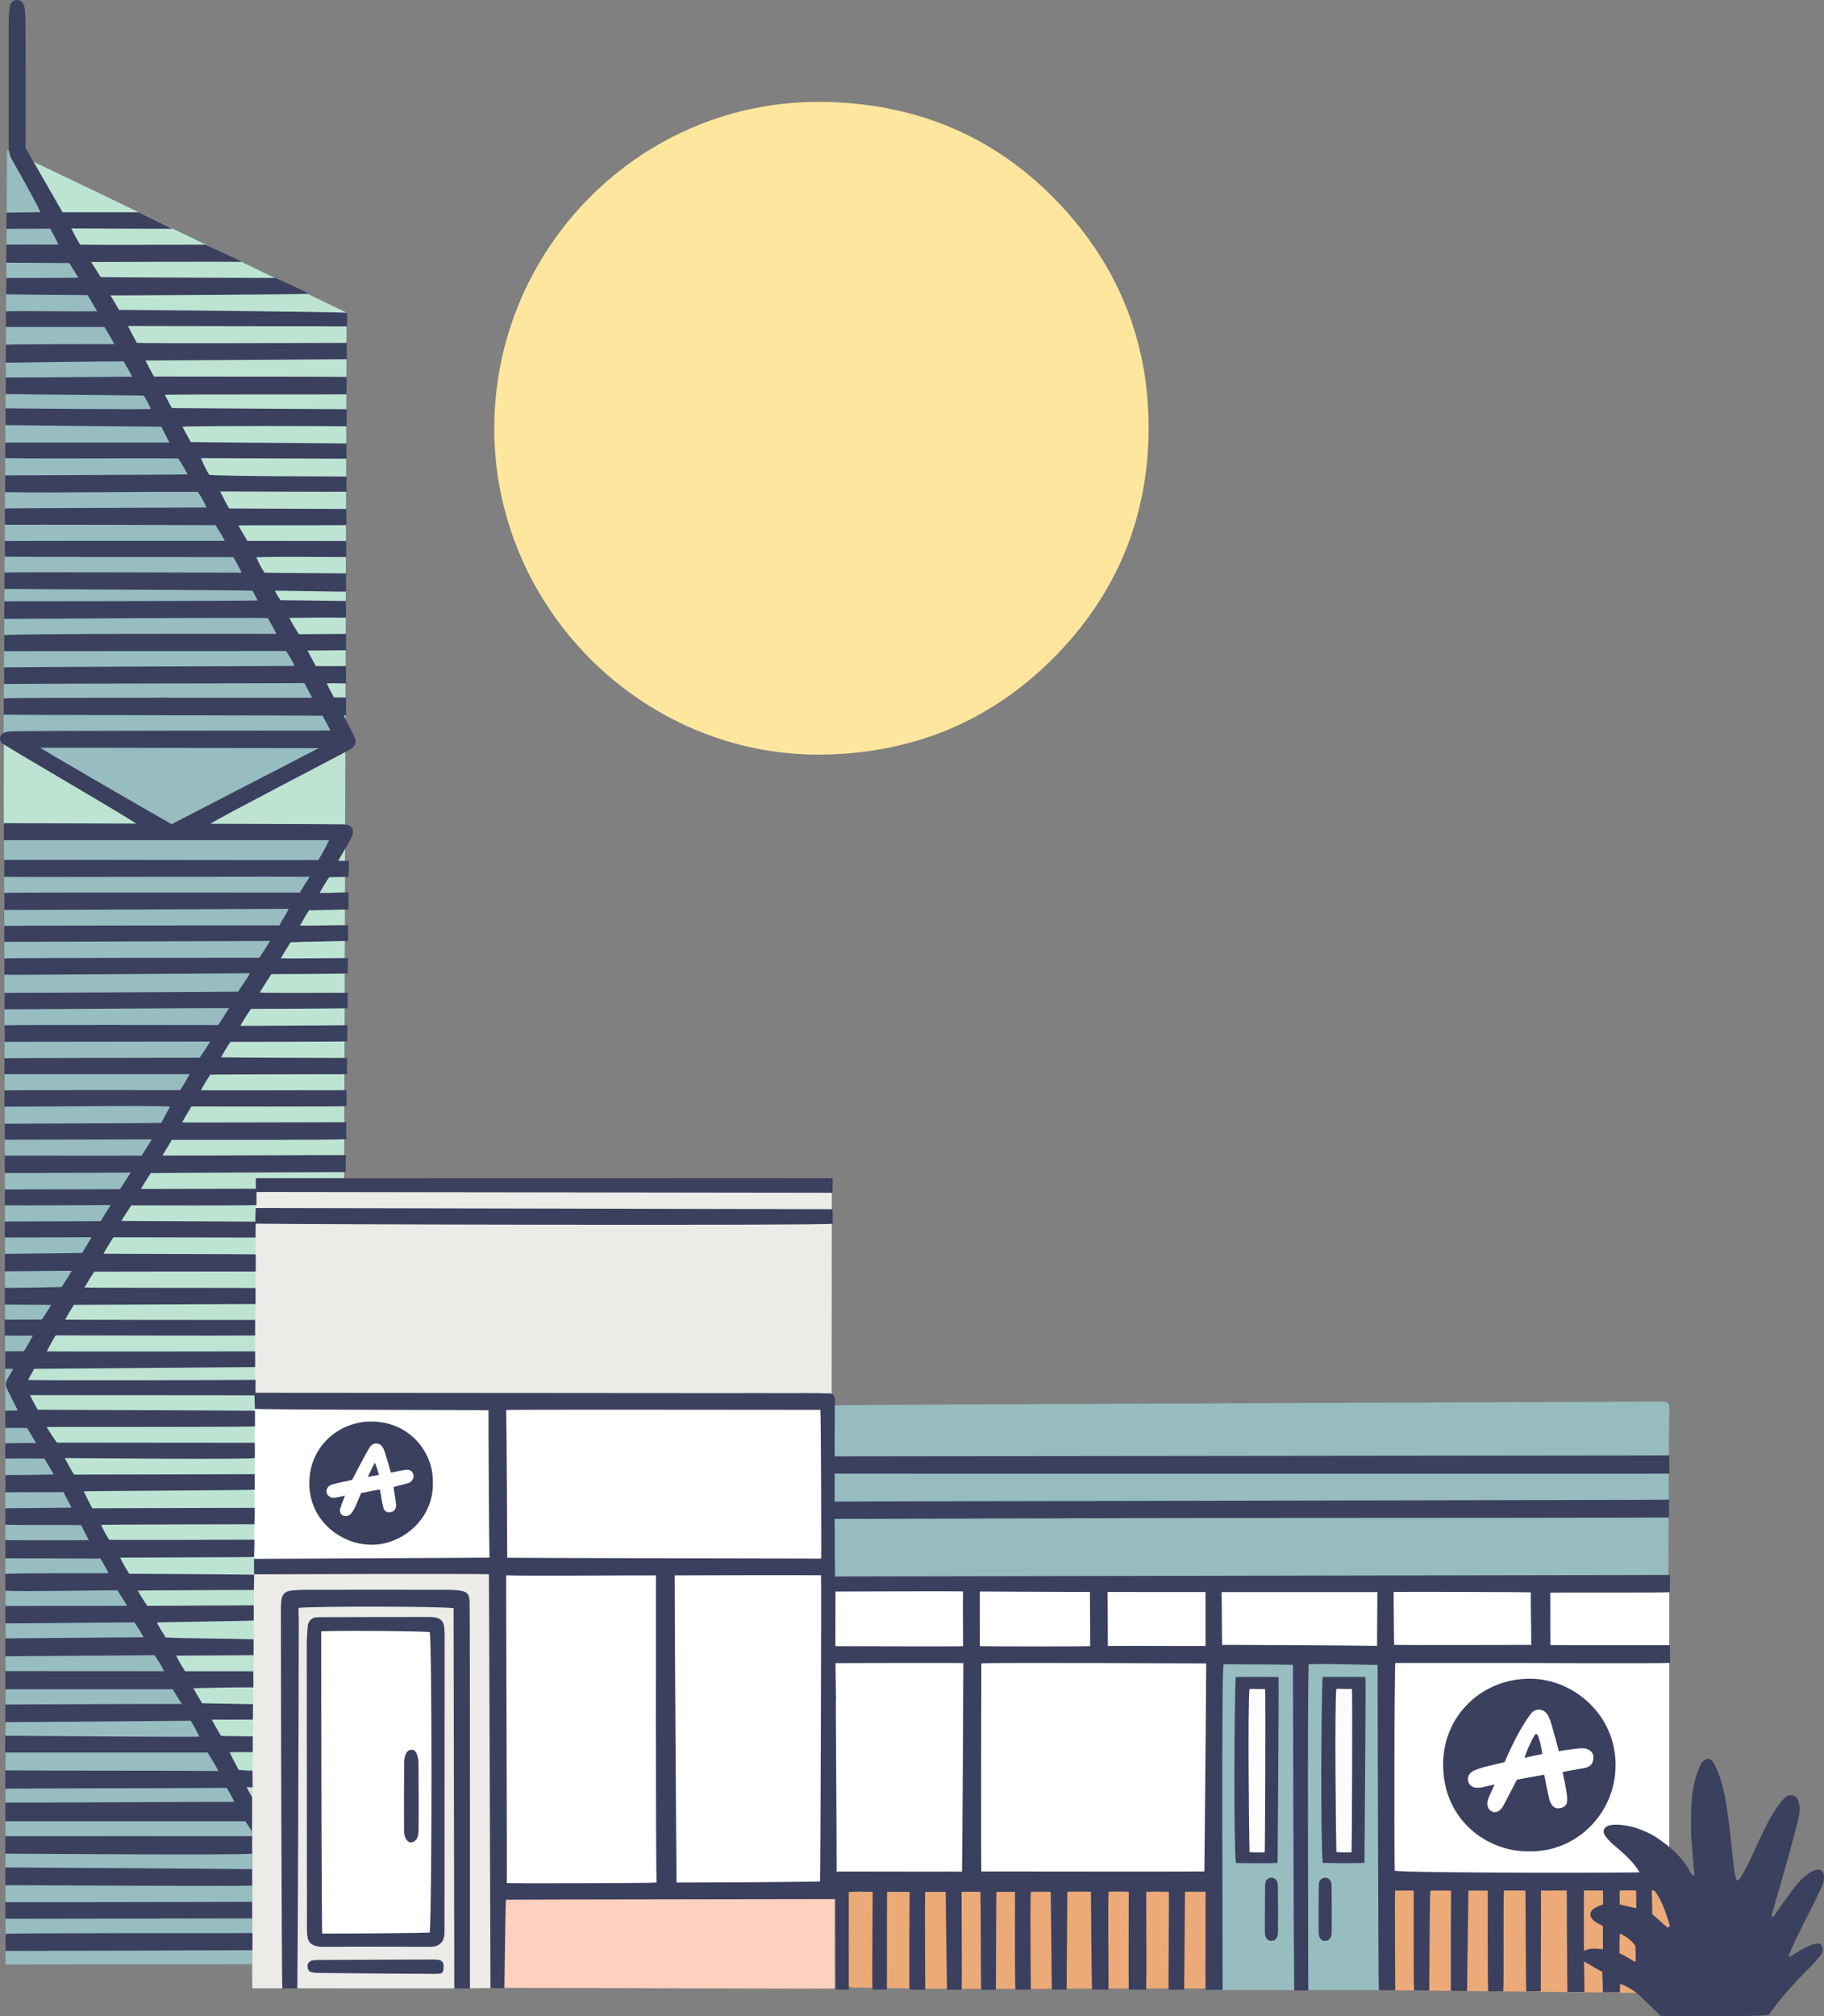
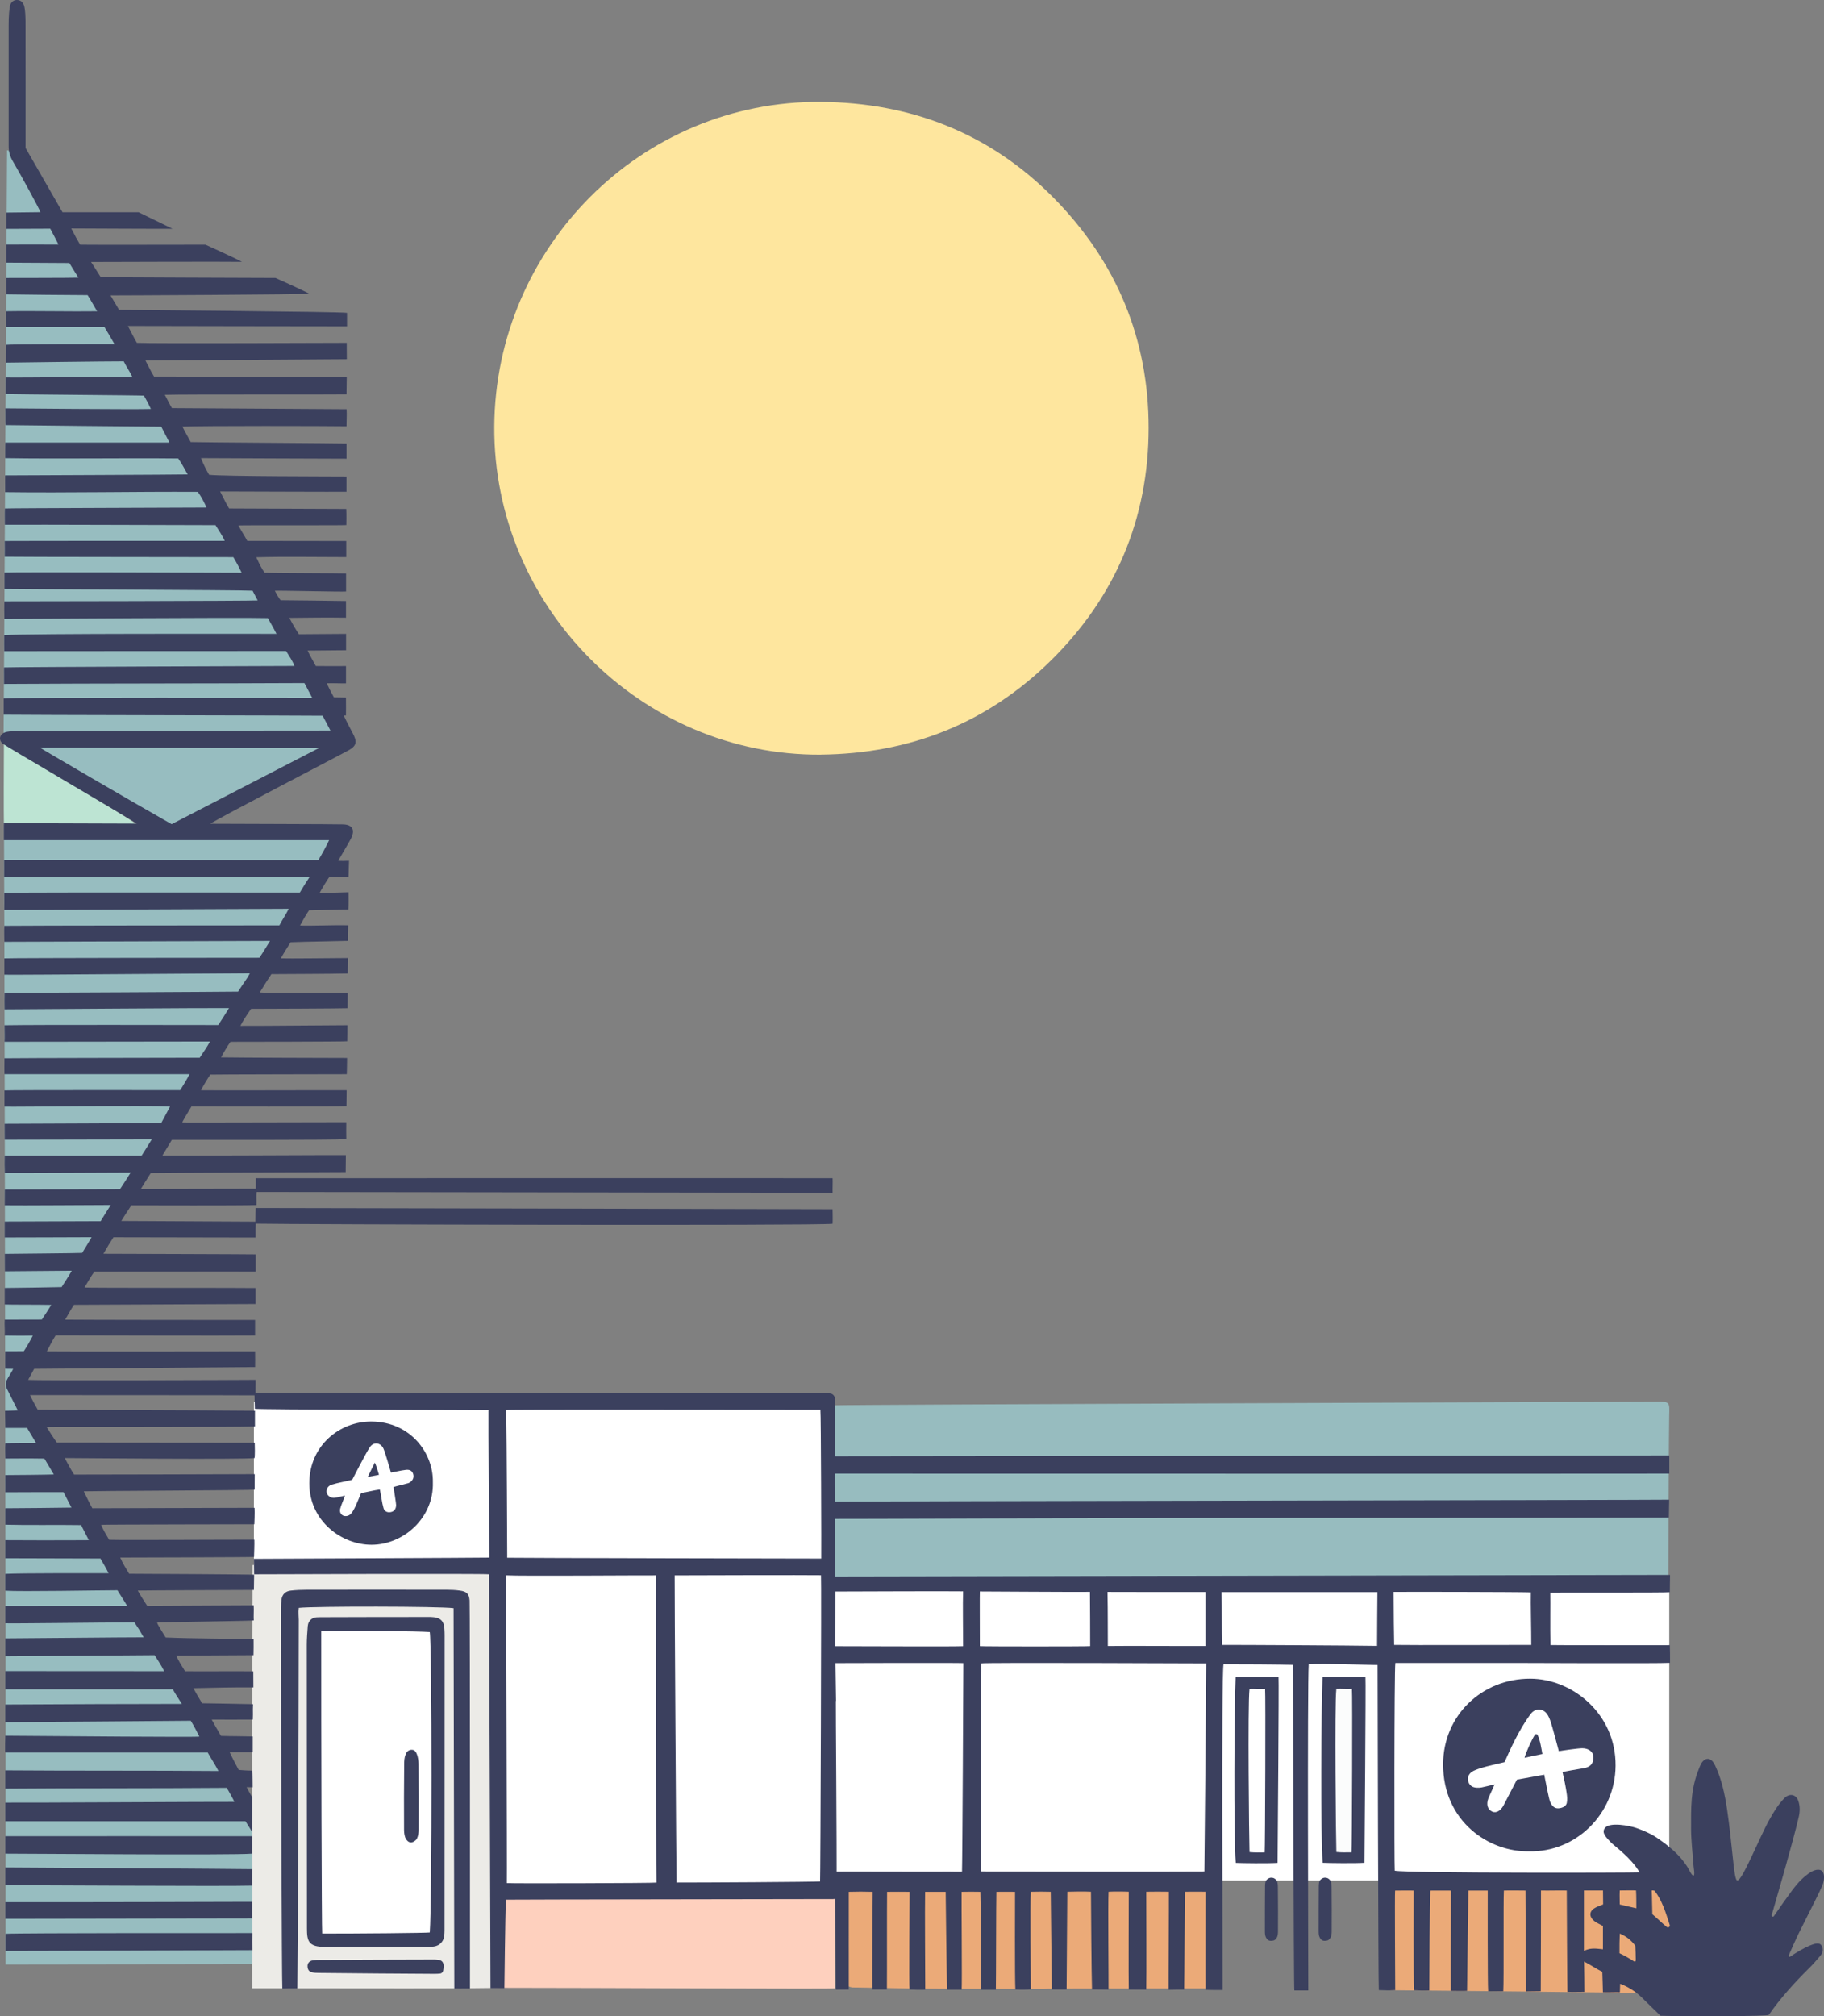
<svg xmlns="http://www.w3.org/2000/svg" id="Layer_2" width="415.86" height="459.49" viewBox="0 0 415.86 459.49">
  <rect x="0" y="0" width="415.86" height="459.49" fill="#808080" stroke="none" />
  <defs>
    <style>.cls-1{fill:#3b405e;}.cls-1,.cls-2,.cls-3,.cls-4,.cls-5,.cls-6,.cls-7,.cls-8,.cls-9,.cls-10,.cls-11{stroke-width:0px;}.cls-2{fill:#97bcbf;}.cls-3{fill:#97bdc0;}.cls-4{fill:#bde4d3;}.cls-5{fill:#ecebe7;}.cls-6{fill:#fdfdfd;}.cls-7{fill:#fee69e;}.cls-8{fill:#fed0be;}.cls-9{fill:#ebaa78;}.cls-10{fill:#fff;}.cls-11{fill:#fbfcfc;}</style>
  </defs>
  <g id="Andytown_Trio_Set">
    <polygon class="cls-10" points="188.91 357.63 190.32 442.66 65.59 441.81 65.87 364.38 57.89 357.44 57.89 319.52 188.91 319.71 188.91 357.63" />
    <rect class="cls-10" x="190.27" y="361.38" width="190.3" height="67.2" />
    <path class="cls-4" d="M.89,169.54c3.16,1.64,31.13,18.36,30.61,18.65-.57.32-28.61.04-30.61-.16-.06-2.44-.02-14.1,0-18.49Z" />
    <path class="cls-5" d="M57.54,453.12c-.22-2.86.06-95.02.06-96.44.89-.19,49.93-.86,54.84-.56,2.17.13,1.4,91.55,1.41,96.86-.29.27-38.45.14-56.31.14ZM100.43,369.67c-.34-1.2-17.2-.06-21.78-.04-4.24.02-6.99-.42-6.89,3.74.11,4.91.63,62.09.63,66.31,0,2.04,2.44,1.32,4.99,1.55.82.07,21.58.66,21.76.35,1.34-2.25,1.71-70.43,1.29-71.91Z" />
-     <path class="cls-5" d="M57.83,319.72c0-1.76,0-2.94,0-4.12,0-13.75,0-27.49,0-41.24,0-4.13.1-5.56,4.27-5.8.6-.03,127.55.09,127.55.09,0,0-.05,49.4-.05,50.7-2.33.13-129.97.37-131.78.37Z" />
    <path class="cls-8" d="M112.5,453.03c0-5.3-.24-11.61-.24-16.91,0-.72-.04-1.45.04-2.17.29-2.77,1.08-3.56,3.9-3.59,6.87-.06,74.1-.19,74.1-.19v22.98c-.92.16-52.23-.12-77.8-.13Z" />
    <path class="cls-3" d="M57.47,447.64c-18.71.03-37.49.04-56.2.07,0-25.13,0-50.27,0-75.4-.02-34.47-.29-180.45-.36-184.18,2,.2,30.27.71,30.84.39.52-.29.98-1.03,1.06-1.62.06-.42-32.02-17.7-32-18.48.05-1.77.76-132.98.8-134.17,1.26-.21,9.29,9.97,10.48,12.18,5.59,10.43,11.18,20.85,16.73,31.3,3.25,6.13,6.42,12.3,9.65,18.44,2,3.81,4.01,7.61,6.06,11.4,4.27,7.88,8.61,15.71,12.85,23.61,3.11,5.79,6.1,11.65,9.15,17.48.28.53.61,1.02.89,1.55,3.2,6.01,6.43,12.01,9.58,18.05.9,1.72-31.55,17.32-32.5,17.76-.93.43-.85,1.9.13,2.31.74.31,31.83-.1,33.45,1.03-5.79,10.79-48.56,84.06-54.56,94.66-5.99,10.57-13.96,20.73-19.55,31.41.82,1.42,22.48,40.98,31.86,59.57,6.31,12.5,12.54,25.04,18.81,37.57.43.86,2.35,3.2,2.82,3.5.08,6.13.02,31.13.04,31.57Z" />
-     <path class="cls-4" d="M57.37,415.82c-.47-.3-14.98-27.56-21.29-40.07-9.38-18.59-31.51-59.09-32.33-60.51,5.59-10.68,14.59-24.48,20.58-35.05,6-10.59,12.05-19.6,18.16-30.13,6.05-10.43,11.93-19.87,18.02-30.27,6.15-10.5,12.03-18.89,17.82-29.68-1.62-1.13-32.72-.72-33.45-1.03-.97-.41,33.27-18.35,32.37-20.08-3.15-6.04-16.51-31.29-19.62-37.08-4.24-7.89-8.58-15.73-12.85-23.61-2.05-3.78-4.06-7.59-6.06-11.4-3.22-6.14-6.39-12.31-9.65-18.44-5.55-10.45-11.14-20.87-16.73-31.3-1.18-2.21-2.47-4.37-3.6-6.61-.41-.82-2.35-3.44-2.58-4.35,1.13.32,72.85,35.05,72.85,35.05l-.56,199.01s-18.71.34-20.11.34c0,1.64-.53,140.81-.99,145.19Z" />
    <path class="cls-1" d="M149.56,359.03c-3.39-.03-30.56.18-34.16-.01-.04.75.22,68.12.15,70.13.42.12,33.66.02,34.14-.11-.21-5.28-.14-67.15-.13-70.01ZM115.41,321.34c.14,7.81.21,30.55.23,33.67.88.06,70.28.19,71.59.19.04-.65-.05-33.22-.19-33.9-23.58,0-71.08-.11-71.63.05ZM153.82,359.02c-.05.88.38,68.61.43,70.01,5.72.01,30.71-.13,32.72-.25.09-.3.33-69.58.21-69.78-2.93-.06-30.46.01-33.37.03ZM72.67,170.5c-19.58,0-63.43-.15-63.5-.08-.05.05,20.32,11.95,29.96,17.41,11.36-5.87,22.45-11.6,33.54-17.33ZM1.21,433.5c17.26.04,56.25-.08,56.25-.08l.02,3.78s-40.21.05-56.26.09v-3.79ZM1.21,425.59c.88-.01,55.3.34,56.26.39,0,1.04-.03,2.5,0,3.75-5.89.18-50.34-.1-56.26-.1v-4.04ZM1.21,418.47c3.32-.03,52.88,0,56.26,0-.03,1.08-.03,2.67,0,3.98-4.55.39-51.68-.01-56.26,0v-3.98ZM190.57,387.65c-.04.86.23,33.1.16,42.3-.01,1.64,1.45,2.75-.76,2.85-.35.02-73.22.09-74.62.14-.17,3.44-.35,20.16-.35,20.16h-3.17s-.32-93.62-.36-94.32c-1.34-.19-53.53,0-53.53,0l-.04-3.52s52.76-.24,53.7-.28c-.07-.92-.28-31.89-.22-33.6-1.15-.04-53.25-.1-53.27-.32-.05-.7-.04-2.36-.08-3.06-1.18-.04-46.75-.04-51.19-.05.56,1.2,1.25,2.41,1.76,3.32,16.25.11,33.13.1,49.53.24v3.57c-3.45.16-43.68.11-47.5.13.54.92,1.62,2.58,2.34,3.56l45.11.04c.04,1.16.05,2.42-.02,3.47-2,.39-41.21.01-43.3.01.63,1.15,1.34,2.56,2.14,3.77,4.42,0,36.39-.07,41.18-.1,0,1.2-.02,2.8-.02,3.54-.56.14-37.53.29-38.96.37.5,1.03,1.27,2.67,1.95,3.86l36.99-.1c.07,1.02-.05,3.75-.05,3.75,0,0-34.68.05-34.94.13.42,1.03,1.24,2.42,1.83,3.41,3.2.11,29.71-.05,33.11-.02.04,1.09-.04,2.79-.07,3.92-.42.08-29.15.15-30.51.15.61,1.4,1.44,2.71,2.04,3.69,3.06,0,25.59.14,28.49.21l-.05,3.48c-1.23,0-25.11.09-26.48.14.71,1.29,1.34,2.21,2.15,3.48l24.28-.12c.07,1.18-.04,2.35.02,3.45-.81.13-21.13.39-22.04.45.02.43,1.34,2.37,1.96,3.43,6.57.28,13.26.2,20.04.42.02.87,0,2.82-.02,3.61-5.79.06-11.88.04-17.63.1.54,1.2,1.28,2.37,2.02,3.56,5.03.06,10.17-.04,15.56.02l.02,3.66c-4.62-.02-9.31.08-13.68.19.66,1.24,1.36,2.39,1.99,3.43,2.58.02,7.53.14,11.61.21-.08,2.06.03,1.46-.05,3.52-3.89.02-6.63-.01-9.36,0,.8,1.5,1.46,2.56,2.11,3.71,2.57.08,4.87.05,7.23.12,0,1.26,0,2.4,0,3.57-1.55.05-4.08-.01-5.26.02.66,1.42,1.43,2.86,2.06,4.04.89.07,1.83.16,3.12.16.05.33.07,3.8.07,3.8,0,0-.77-.02-1.38-.02.38.8,1.24,2.25,1.24,2.25,0,0,0,4.79-.05,7.84-.38-.63-.92-1.53-1.46-2.33H1.21v-4.25c2.48.06,49.75-.21,52.22-.17-.18-.46-1.19-2.31-1.74-3.19-16.33.14-34.68.05-50.49.18v-4.17c15.09.12,33.19.02,48.61.15-1.04-1.97-1.67-2.78-2.45-4.21-14.29,0-32.04,0-46.16,0-.1,0,0-3.83,0-3.83,13.59.1,43.73.36,44.26.19-.61-1.22-1.28-2.48-1.96-3.6-6.59.05-39.44.33-42.3.32v-4.02c3.84-.05,37.63-.16,40.26-.14-.8-1.27-1.41-2.17-2.06-3.33-11.63,0-26.62,0-38.19,0v-4.15c10.75,0,25.19.02,36.22.02-.6-1.21-1.27-2.25-2.18-3.65-1.55,0-28.66.21-34.04.25v-4.08c3.16,0,28.29-.26,31.55-.24-.73-1.29-1.43-2.42-2.11-3.4-8.94.04-27.25.28-29.44.21v-3.96l27.77-.02c-.74-1.27-1.47-2.34-2.21-3.55-4.07,0-22.11.35-25.56.1v-3.84c3.78-.19,19.94-.14,23.54-.14-.46-.99-1.3-2.39-1.85-3.35l-21.69-.06v-4.13c.23.02,13.74.05,19.04,0-.75-1.41-1.18-2.31-1.76-3.43-5.47-.09-11.74.05-17.28-.09v-3.75c4.22-.02,11.13-.09,15.08-.15-.65-1.27-1.18-2.31-1.81-3.52-4.02-.02-10.18.03-13.27.03,0-.92.02-2.23,0-3.24v-.68c1.38,0,9.46-.07,11.06-.14-.73-1.22-1.47-2.47-2.15-3.62-2.61-.06-8.91-.01-8.91-.01,0,0-.07-2.67,0-3.47,1.69-.08,5.05-.07,7.02-.07-.81-1.37-1.58-2.64-2.06-3.44-1.65,0-3.7,0-4.97,0l-.05-3.91c.68-.02,2.15-.03,2.9-.08-.82-1.66-1.72-3.39-2.48-4.93-.3-.62-.31-1.33-.03-1.96.36-.78,1.1-1.76,1.47-2.58-.23,0-1.82-.02-1.82-.02,0,0-.02-2.63,0-3.98.97-.02,3.12.02,4.24-.02.63-.96,1.41-2.28,2.06-3.57-1.89.06-4.62.05-6.42,0,.08-1.26-.08-2.39,0-3.63l8.47-.02c.48-.69,1.71-2.59,2.15-3.34-3.19-.07-9.12-.02-10.62-.09v-3.77c3.38-.03,9.44-.12,12.97-.2.49-.74,1.6-2.44,2.32-3.72-2.28,0-13.44.13-15.25.13l-.02-3.98c1.04-.02,16.69-.15,17.64-.22.75-1.17,1.5-2.49,2.16-3.57-3.51,0-17.15.08-19.82.06,0-.67,0-2.87,0-3.64,7.08-.03,14.73-.05,21.87-.08.77-1.27,1.57-2.51,2.3-3.68-3.89,0-20.65.14-24.17.07l.02-3.61c4.18,0,22.11-.07,26.27-.07.65-1.01,1.66-2.51,2.43-3.78-1.26,0-27.41.14-28.7.09-.05-1.08-.05-2.79-.02-3.96,5.01,0,26.07.04,31.22,0,.83-1.3,1.6-2.52,2.31-3.69-5.73.02-28.53.05-33.53.07l-.02-3.64c1.31-.02,34.71-.12,35.72-.18.65-1.21,1.25-2.33,2-3.73-4.43-.31-34.73.08-37.76.01v-3.7c1.85-.11,38.92-.06,40.08-.06.78-1.23,1.43-2.3,2.13-3.64H1.01s-.03-2.39,0-3.63c1.47-.06,43.37-.11,44.52-.12.81-1.21,1.74-2.51,2.34-3.68-5.1,0-42.45.06-46.84.06.05-.66.02-2.51,0-3.78,8.16-.14,40.59-.05,48.74-.05.74-1.09,1.6-2.51,2.45-3.85-2.94-.06-49.53.28-51.18.28,0-.95-.04-2.85,0-3.77,1.02.04,52.36-.23,53.24-.27,1.39-2.18,1.9-2.67,2.71-4.19-4.56,0-52.23.41-56,.34v-3.73c1.13-.11,56.91-.14,58.15-.14.87-1.23,1.72-2.74,2.43-3.83-1.28,0-59.77.21-60.58.21,0-.74-.07-2.56,0-3.66,4.5-.07,57.44-.1,62.71-.1.6-1.18,1.6-2.65,2.13-3.77-1.13,0-63.84.29-64.86.26.04-.92,0-2.36,0-3.91,11.22-.12,56.06-.05,67.39-.05.67-1.15,1.37-2.25,2.25-3.59-.39-.12-68.78.11-69.67-.01.02-.74,0-2.87,0-3.87,3.2-.04,69.1.12,71.66.04.86-1.44,1.56-2.7,2.44-4.52-1.85,0-74.17,0-74.17,0v-3.87c9.83,0,20.48.1,30.32.1-1.82-1.24-30.23-17.85-30.65-18.27-.99-.99-.51-2.14.56-2.52.65-.23,1.38-.24,2.07-.26,3.59-.11,71.16-.18,72.17-.16-.52-.95-1.22-2.36-1.78-3.38-1.13-.06-71.66-.16-72.72-.23v-3.7c1.44-.28,68.81-.13,70.33-.16-.61-1.14-1.16-2.23-1.76-3.35-22.28.12-46.47.06-68.5.2v-3.77c2.39-.11,64.88-.33,66.21-.33-.35-1.06-1.14-2.19-1.89-3.4-1.21-.02-62.69.03-64.27.03,0-.76-.02-2.36,0-3.66,5-.39,57.02-.29,62.08-.29-.35-.7-.84-1.62-1.97-3.59-6.8-.18-53.61.18-60.08.18-.02-1.21-.02-2.66,0-4.01,1.39.01,56.95-.07,57.76-.2-.48-.91-.85-1.61-1.16-2.2-2.21-.17-55.24-.36-56.57-.42v-3.73c1.7-.15,52.82.04,54.08.04-.56-1.13-.84-1.76-1.9-3.55-1.22-.02-50.63-.03-52.13-.1.02-.81.02-2.76,0-3.58,3.94-.04,45.95-.03,50.16-.03-.35-.92-1.43-2.52-2.1-3.58-8.01,0-40.55-.14-48.03-.09,0-.64-.03-2.85.02-3.71,1.13-.09,45.24-.19,45.96-.22-.28-.7-1.13-2.4-1.96-3.56-14.34-.08-29.55.25-43.95.07.01-1.18-.01-2.65,0-3.83,3.26-.02,38.8-.15,41.62-.22-.77-1.34-1.33-2.5-2.16-3.63-12.91-.14-26.29.13-39.44-.08-.02-1.16.02-3.55.02-3.55,0,0,35.88,0,37.43,0-.72-1.39-1.25-2.42-1.87-3.62-1.25,0-34.55-.32-35.51-.36-.05-.95,0-3.04-.04-3.82.62.01,30.65.28,33.18.14-.38-.86-.92-1.9-1.58-3.03-.7-.09-29.72-.28-31.55-.38l.02-3.77c3.01.07,25.34-.17,28.86-.17-.66-1.35-1.37-2.33-1.94-3.49-4.62,0-21.62.23-26.9.3.02-1.14.02-2.6.02-4.08.69-.16,23.09-.16,24.77-.16-.78-1.41-1.46-2.5-2.3-3.91H1.37c-.04-1.04-.02-2.06-.02-3.57,6.63-.11,15.03.09,20.8,0-.6-.95-1.46-2.57-2.18-3.68-6.24-.04-11.95-.08-18.57-.18.02-.77,0-3.73,0-3.73,0,0,15.43-.01,16.47-.07-.77-1.2-1.41-2.3-2.06-3.33-4.53-.05-9.72-.03-14.39-.08,0-1.13-.01-2.47,0-4.12,3.35-.04,7.98,0,11.92,0-.5-1.01-1.18-2.33-1.88-3.63-3.39.02-6.53.02-10.01.04l.02-3.71c2.51,0,5.39-.09,7.75-.09-.21-.71-4.5-8.56-6.32-11.65-.64-1.09-.93-2.15-.93-3.38.01-9.94,0-17.7,0-27.64,0-1.99.14-3.85.39-4.62C2.61.36,3.26-.08,4.06.01c.78.09,1.23.6,1.45,1.37.24.85.3,2.38.31,3.57.02,9.46.01,18.92.01,28.77,2.65,4.61,5.5,9.57,8.42,14.65h17.34s3.65,1.79,7.74,3.77c-1.72.04-21.48-.07-23.08-.07.84,1.67,1.41,2.67,2.02,3.7.93.05,28.59,0,28.59,0,0,0,6.65,3.01,8.31,3.91-2.71-.07-32.66.02-34.41.03.93,1.46,1.5,2.31,2.2,3.45.49.06,39.84.19,39.84.19,0,0,4.05,1.78,7.7,3.57.02.23-45.05.42-45.31.41.93,1.58,1.39,2.32,1.95,3.29,1.16.03,50.43.4,51.98.69v3.06c-.47.02-48.86-.08-49.96-.08.85,1.58,1.35,2.69,2.05,3.85,3.68.19,45.03,0,47.84,0,.02.77-.01,3.33.02,3.73-.28.02-44.72.29-45.92.29.99,1.83,1.27,2.53,1.97,3.66,4.94.04,38.85,0,43.93.08l-.05,3.97c-4.6.08-36.77-.04-41.42.11.84,1.55,1.13,2.25,1.62,3.03,12.99.06,26.78.19,39.82.25.07,1.27-.02,2.7-.02,3.89-4.15-.07-33.11-.13-37.41.08.7,1.41,1.17,2.17,1.9,3.52,1.26.07,34.19.27,35.51.33v3.46c-2.3.02-30.33-.13-33.18-.13.64,1.58,1.18,2.64,1.86,3.8,3.54.37,27.79.36,31.31.39v3.47c-.63.05-26.98-.06-28.8-.06.92,1.76,1.34,2.75,2.05,3.87l26.7.11c.07,1.41.02,2.77.02,3.68-.77.09-23.34,0-24.62.08.72,1.31,1.4,2.34,2.04,3.52l22.56.03v3.66c-7.18,0-13.97-.14-20.51.04.84,1.76,1.06,2.32,1.9,3.52.9.08,17.24.11,18.57.17v4.12c-.87.1-15.3-.25-16.24-.17.96,1.86,1.34,2.15,1.34,2.15,0,0,13.53.13,14.88.18v3.8c-4.65-.07-8.61,0-12.91.04.84,1.62,1.48,2.67,2.18,3.73l10.75-.08v3.73l-8.78.08c.77,1.55,1.34,2.49,1.88,3.52,2.8.01,4.26.05,6.88.01v3.94c-1.61.03-2.84-.07-4.39-.01.21.49,1.27,2.57,1.63,3.2,1.41,0,1.71.05,2.75.05.03.64,0,4.08,0,4.08,0,0,.02.02-.5-.01.48,1.09,1.41,2.85,2.05,4.05.96,1.82.97,2.77-.75,3.78-1.55.91-30.15,15.71-31.71,16.86,1.08.02,29.45.07,30.4.14,2.04.15,2.63,1.3,1.67,3.21-.38.75-2.43,4.21-2.92,5.07.46.08,1.87.05,2.46.01l-.11,3.66c-1.51.04-2.92.04-4.41.09-.36.48-1.81,2.83-2.17,3.57,1.37.07,4.54-.11,6.58-.14,0,1.06.04,2.75-.04,3.91-2.08.04-6.09.15-8.97.21-.67.99-1.29,2.08-2.04,3.45,2.05.13,7.67-.14,10.98-.04-.04,1.34-.05,2.55-.04,3.55-3.59.11-9.08.16-13.09.32-.48.71-1.94,3.06-2.22,3.66,2.29.07,10.14-.04,15.31-.07l-.07,3.52c-4.68.11-12.25.11-17.4.15-.62.91-1.75,2.69-2.66,4.18.97.18,19.02,0,20.06.07l-.04,3.52c-1.58.07-19.52.14-22,.14-.84,1.2-1.88,2.77-2.43,3.87,3.27.04,20.58-.14,24.39-.14-.04,1.23,0,2.71-.04,3.66-.33.11-25.12.13-26.61.13-.73,1-1.66,2.59-2.14,3.53,2.99.07,25.63.14,28.72.14,0,1.58-.07,3.7-.07,3.7,0,0-30.82.05-31.11.1-.67.99-1.44,2.26-2.14,3.56,1.23.07,30.35-.04,33.22,0l-.04,3.63c-3.1.14-32.19.07-35.34.07-.77,1.26-2.15,3.56-2.08,3.63.08.07,25.23-.04,37.38-.04-.04,1.37,0,2.67,0,3.87-2.78.21-36.24.15-39.77.15-.61,1.05-1.38,2.28-2.14,3.54.74.11,40.37-.12,41.81-.07,0,1.16-.04,3.87-.04,3.87,0,0-43.23.18-44.44.23-.66,1.01-2.25,3.61-2.25,3.61,0,0,18.26-.05,26.21-.05v-2.39s129.94-.04,131.5,0c.05,1.14-.04,2.38,0,3.31-.74,0-130.01-.18-131.32-.18-.11.92,0,1.69-.04,2.99-4.65.14-23.97.06-28.54.06-.51.85-1.57,2.35-2.27,3.55l30.55.16c0-1.6.09-3.1.09-3.1,0,0,131.03.24,131.52.27,0,.88.07,2.36,0,3.31-3.54.47-122.5.15-131.51-.02-.04.7-.07,1.97-.04,3.17l-32.4-.06c-.75,1.13-1.41,2.21-2.29,3.75,3.81.02,31.9.09,34.72.14v3.92c-2.88-.04-32.61.02-36.79.02-.73.99-1.67,2.66-2.25,3.61.56.12,38.21.05,39,.12v3.64c-3.04.03-38.53.19-41.39.19-.84,1.22-1.2,2.03-2.02,3.38,2.39.05,40.54.09,43.31.07v3.54c-7.84.08-37.9-.03-45.47-.03-.69,1.06-1.31,2.33-2.02,3.65,1.27.07,46.51,0,47.49,0,.02,1.29.02,2.53,0,3.57-1.08.02-50.38.41-50.38.41,0,0-.94,1.74-1.36,2.51,2.32.21,48.86.03,51.84,0,.04,1.3-.04,1.75,0,2.94,4.08,0,103.84.09,107.8.08,4.07,0,8.15-.03,12.22,0,3.58.02,7.16-.07,10.9.07.62.02,1.14.53,1.17,1.15.45,8.41.19,16.64.35,25.1l-.18,4.21c0,1.25-.1,30.57-.03,31.41l.12,8.22Z" />
    <path class="cls-1" d="M103.58,453.17s-.16-85.68-.17-86.67c-3.11-.44-31.75-.47-35.29-.07-.14,1.06,0,1.95,0,2.75-.02,23.83-.24,79.55-.33,83.95-1.12.06-2.21,0-3.42.04-.12-.98-.32-57.42-.32-84.84,0-1.19-.03-2.61.13-3.79.16-1.17.87-1.9,2.11-2.04,1.19-.14,2.47-.19,3.65-.19,10.66-.02,21.33-.01,31.99,0,.96,0,1.92.05,2.87.18,1.6.21,2.14.72,2.26,2.25.11,1.43.09,88.42.09,88.42l-3.57.02Z" />
    <path class="cls-1" d="M70.18,370.51c.08-1.05.93-1.88,1.98-1.93.6-.03,1.13-.03,1.67-.03,7.91-.04,15.81-.03,23.72-.04.48,0,.96-.01,1.43.06,1.59.24,2.22.94,2.34,2.64.07.95.05,1.91.05,2.87,0,21.55-.01,43.1-.02,64.65,0,.84.03,1.68-.08,2.51-.16,1.28-1.07,2.18-2.33,2.37-.59.09-1.19.06-1.79.06-7.67,0-15.33-.08-23,.02-3.87.05-4.17-1.39-4.17-4.22,0-21.55-.04-43.1-.04-64.65,0-1.3.11-2.75.23-4.32ZM73.24,371.77c-.02,22.6.1,68.19.22,68.89,7.73.01,23.9-.13,24.52-.25.54-6.87.52-65.62,0-68.47-2.82-.19-16.8-.38-24.75-.17Z" />
    <path class="cls-2" d="M190.41,361.38c-.19-10.85-.09-39.42-.09-41.11,3.03-.17,162.89-.73,187.53-.84,2.93-.01,2.79.21,2.71,3.22-.09,3.38-.14,28.33-.19,37.21,0,.46-188.89,1.44-189.96,1.52Z" />
-     <path class="cls-3" d="M275.17,416.9c0-6.59,0-13.19,0-19.78,0-.36,0-.72,0-1.07,0-.84,0-1.68,0-2.52,0-4.55,0-9.11.01-13.66.03-2.08.11-2.76,2.57-3.48,1.23-.36,2.59-.42,3.88-.41,8.88.06,17.48.17,26.32.26,1.91.02,3.82-.01,5.73.03,2.22.05,3-.24,2.72,1.93-.21,1.62.02,3.3,0,4.95-.05,2.61-.21,5.22-.22,7.82-.05,10.84-.05,21.68-.09,32.53,0,.76-.26,1.52-.27,2.28,0,.55.21,1.1.32,1.66-.02,4.82-.16,9.65,0,14.47.13,3.89-.93,7.92,1.1,11.64-13.97,0-27.94-.02-41.9-.03.08-1.06.24-2.13.23-3.19-.08-7.63-.2-15.27-.31-22.9.14-.57.41-1.14.38-1.7-.11-2.94-.3-5.88-.46-8.83ZM282.57,382.96v40.94c2.65-.14,5.26-.29,7.71-.42v-40.52h-7.71ZM310.24,423.2v-39.71c-1.86,0-3.59.08-5.31-.02-1.55-.09-2.06.45-2.05,2.05.05,11.02,0,20.58.02,31.6,0,2.37.24,4.01.38,6.55,2.4-.16,4.63-.32,6.95-.47Z" />
    <path class="cls-9" d="M275.32,427.07c.11,7.63.23,15.27.31,22.9.01,1.06-.15,2.13-.23,3.19-11.62.02-23.24.03-34.86.05-.95,0-1.9.04-2.86.06-9.2-.02-18.4-.03-27.6-.05-5.26-.09-10.52-.19-15.77-.28-1.31-.19-2.02-1.01-2.15-2.27-.25-2.61-.59-5.23-.62-7.84-.04-3.81.14-7.62.28-11.43.04-1.01.18-2.03.44-3,.3-1.12.98-1.68,2.28-1.34.83.22,1.75.13,2.63.18.48,0,.96.02,1.44.02,2.87,0,5.73,0,8.6,0,6.09,0,12.19,0,18.28.01.48.02.95.03,1.43.05.96.1,1.91.19,2.87.29,1.31.03,2.63.05,3.94.08,1.2.1,2.39.2,3.59.31.96.02,1.91.04,2.87.07,8.12,0,16.25-.01,24.37-.02,2.15-.02,4.3-.04,6.45-.06.96-.09,1.91-.18,2.87-.27.48-.21.95-.42,1.43-.63Z" />
    <path class="cls-9" d="M316.99,453.57c-2.03-3.71-.98-7.75-1.1-11.64-.16-4.82,0-9.65,0-14.47,4.09.22,8.18.67,12.26.62,8.21-.09,16.43-.51,24.64-.67,2.06-.04,4.13.44,6.2.54,1.29.07,2.6-.15,3.9-.17,3.02-.04,6.04.04,9.06-.1,1.14-.05,2.25-.58,3.39-.85.63-.15,1.33-.4,1.93-.28,3.55.74,3.73,1.12,3.86,4.72.1,2.74.68,4.99.95,7.72.03.29-.13,1.14.07,1.3,2.5,2.02,1.39,4.7,1.22,7.14-.08,1.21-.6,2.48-1.21,3.56-1.8,3.15-3.75,3.95-7.2,3.26-.75-.15-57.25-.66-57.96-.68Z" />
-     <path class="cls-6" d="M283.29,383.24c2.54,0,4.52-.21,7.23-.21,0,13.71-.17,27.02-.17,40.83-2.45.13-4.33-.45-6.98-.31,0-13.8-.07-26.17-.07-40.31Z" />
    <path class="cls-11" d="M308.86,423.57c-2.32.16-3.52-.21-5.92-.04-.14-2.54-.44-3.94-.44-6.31-.03-11.02.03-22.04-.02-33.06,0-1.6.17-.98,1.72-.89,1.72.1,3.69-.03,5.55-.03,0,13.94-.89,26.25-.89,40.33Z" />
    <path class="cls-1" d="M98.69,337.81c.25,8.1-6.68,14.21-13.94,14.24-6.8.03-14.24-5.36-14.23-14.03.02-8.6,6.98-14.13,14.22-14.06,8.82.08,14.09,7.16,13.95,13.85ZM89.14,335.62c-.21-.72-1.32-4.61-1.71-5.47-.64-1.42-2.27-1.61-3.12-.33-.91,1.39-3.51,6.45-4.01,7.42-1.67.43-3.18.65-4.65,1.1-.7.21-1.25.82-1.2,1.65.05.75.84,1.44,1.74,1.37.66-.05,1.78-.38,2.46-.52-.23.76-.92,2.26-1.1,3.04-.29,1.3,1.03,2.14,2.25,1.3.87-.6,1.9-3.46,2.53-4.92,1.46-.23,2.77-.6,4.27-.81.32,1.38.47,3.02.84,4.26.24.8.96,1.06,1.73.88.8-.18,1.14-.84,1.14-1.6,0-.46-.45-3.1-.59-4.1,1.15-.34,2.15-.53,3.32-.87.57-.17,1.39-.85,1.22-1.84s-.88-1.29-1.65-1.21c-1.29.14-2.92.56-3.48.63Z" />
    <path class="cls-7" d="M187.14,171.99c-40.96.24-74.67-33.82-74.45-74.75.22-40.67,33.32-74.36,74.51-74.02,20.48.17,38.49,7.13,53.07,21.92,14.31,14.52,21.62,32.16,21.61,52.39-.01,20.58-7.52,38.47-22.28,53-14.51,14.29-32.14,21.24-52.45,21.45Z" />
    <path class="cls-1" d="M101.04,449.12c-.07.35-.35.62-.7.66-.44.05-.89.06-1.36.06-8.74-.04-17.47-.12-26.21-.21-.59,0-1.18-.02-1.72-.16-.45-.12-.94-.47-.94-1.41,0-.73.5-1.06.83-1.19.59-.23,1.8-.2,2.74-.2,8.14-.05,16.29-.07,24.43-.09.6,0,1.2-.02,1.79.06,1.16.15,1.44.9,1.14,2.49Z" />
    <path class="cls-1" d="M93.18,398.95c.35-.23,1.09-.29,1.45.12.23.25.36.55.45.81.24.65.33,1.39.34,2.09.03,5,.04,10,.02,15,0,.7-.08,1.47-.39,2.06-.23.43-.87.88-1.39.85-.56-.03-.86-.41-1.08-.74-.32-.46-.46-1.36-.46-2.04-.03-5-.02-10,.03-15,0-.82.03-1.53.34-2.29.21-.52.37-.66.68-.87Z" />
    <path class="cls-1" d="M83.84,336.58c.28-.53,1.22-2.5,1.62-3.26.31.59.94,2.79.94,2.79,0,0-1.53.31-2.56.47Z" />
    <path class="cls-1" d="M348.65,421.91c-9.18.23-19.69-6.84-19.63-19.91.06-11.07,8.86-19.45,19.84-19.43,9.69.01,19.58,8.07,19.48,19.85-.09,11.07-9.17,19.77-19.69,19.49ZM356.24,403.88c.44-.19,3.59-.69,4.87-.92,1.98-.35,2.18-1.58,2.17-2.56,0-1.11-1.02-1.97-2.52-1.98-.94,0-4.42.5-5.36.67-.51-1.86-.98-3.73-1.47-5.43-.23-.79-.46-1.6-.81-2.34-.54-1.13-1.19-1.59-2.08-1.69-.76-.09-1.5.28-1.97.88-2.73,3.53-5.06,8.85-6.04,11.08-2.1.52-6.07,1.3-7.41,2.18s-1.17,2.65-.02,3.36c.52.32,1.49.37,2.18.23s1.73-.4,2.98-.7c-.52,1.25-1.08,2.32-1.42,3.18-.54,1.39-.18,2.57.91,3.04.84.36,1.87-.16,2.54-1.42.73-1.37,3.06-5.88,3.06-5.88,0,0,4.15-.77,6.22-1.13.31,1.5,1.05,5.5,1.36,6.22.59,1.34,1.38,1.5,1.98,1.44.79-.08,1.62-.43,1.8-1.18.18-.78.08-1.61-.04-2.4-.22-1.49-.58-3.15-.92-4.67Z" />
    <path class="cls-1" d="M380.56,341.78c0,1.16-.07,3.1-.07,4.05-1.23.04-66.03.12-97.04.11-30.78,0-93.67.26-94.1.22,0-.99.05-2.44,0-3.94.97-.09,187.08-.35,191.21-.44Z" />
    <path class="cls-1" d="M380.59,331.68v4.16c-.77.04-189.14,0-191.2,0,0-.89-.05-3.94-.05-3.94,0,0,189.41-.22,191.24-.22Z" />
    <path class="cls-1" d="M303.62,440.11c0,.47-.05,1.21-.3,1.52-.33.4-.35.64-1.27.68-.68.03-.99-.42-1.17-.77-.21-.39-.24-.92-.24-1.39,0-3.34,0-6.68.03-10.02,0-.47,0-1.11.21-1.5.2-.37.72-.67,1.04-.7.72-.07,1.16.29,1.42.7.29.46.25,1.22.26,1.81.03,1.67.05,8.11.02,9.66Z" />
    <path class="cls-1" d="M291.37,440.11c0,.47-.05,1.21-.3,1.52-.33.4-.35.64-1.27.68-.68.03-.99-.42-1.17-.77-.21-.39-.24-.92-.24-1.39,0-3.34,0-6.68.03-10.02,0-.47,0-1.11.21-1.5.2-.37.72-.67,1.04-.7.72-.07,1.16.29,1.42.7.29.46.25,1.22.26,1.81.03,1.67.05,8.11.02,9.66Z" />
    <path class="cls-1" d="M347.59,400.6c.19-.94,1.58-4.04,2.34-5.23.15-.24.5-.22.63.03.62,1.28.86,3.14,1.09,4.33-.61.1-4.06.87-4.06.87Z" />
    <path class="cls-1" d="M1.26,444.61v-3.9c3.41-.2,52.77-.16,56.31-.16,0,1.06-.03,2.77,0,3.89-4.65.05-51.42.17-56.31.17Z" />
    <path class="cls-1" d="M281.73,382.2c2.59-.04,6.46-.03,9.77,0,.12.7-.21,40.38-.22,42.35-2.25.14-8.16.07-9.53,0-.49-6.17-.34-35.32-.03-42.35ZM278.73,453.52c-1.29.02-2.75-.01-3.87-.04-.05-.68,0-21.08,0-22.35-1.62-.02-3.04-.02-4.69,0-.02,1.02-.15,20.92-.2,22.31-1.1,0-2.66.01-3.55.04-.04-.63.12-21.05.08-22.35-1.72-.04-3.43-.02-5.17,0,0,2.64.09,19.67,0,22.32l-3.98-.02c-.07-2.32,0-19.62,0-22.3-.95-.06-3.72-.07-4.61,0-.15,3.02.03,20.48,0,22.31l-3.77-.04c-.11-2.78-.24-19.64-.24-22.27-1.72-.09-3.65-.04-5.39,0-.05,7.49-.11,14.68-.16,22.29-1.04.02-3.37-.01-3.37-.01,0,0-.25-21.46-.25-22.27-1.52-.04-2.91-.05-4.54,0-.19,2.68,0,19.83,0,22.24-.77.07-2.04.11-3.52.04-.16-2.41-.08-19.7-.08-22.27-1.03,0-3.14-.04-4.25,0-.07,2.12-.07,20.7-.12,22.32-1.17,0-2.49.02-3.35,0-.14-7.3,0-14.85-.18-22.32-1.51-.02-2.81-.04-4.28,0-.05,1.24.13,21.29.01,22.31h-3.34c-.11-6.69-.22-14.84-.3-22.31-1.1.03-3.24-.02-4.69,0-.08,3.88.03,18.43.03,22.31-.84.05-3.09-.01-3.58-.04-.14-.44.01-21.1.01-22.27-1.7-.02-3.45-.02-5.13,0-.05,3.83,0,18.33-.04,22.27h-3.28c-.14-.38.04-20.86.04-22.27-1.9-.06-3.59-.06-5.45,0,.02,7.45-.03,15.76,0,22.28-.95.02-2.95.02-2.95.02,0,0-.12-18.55-.12-26.92.73-.05,19.54.04,26.13,0,.93,0,1.86.06,2.75,0,.1-2.79.29-41.81.31-47.51-.74-.08-28.11-.02-29.47,0,.02-.79.02-3.02.02-3.86,1.99-.02,26.78.12,29.39,0,0-4.04-.1-9.7,0-12.49-3.62-.07-26.04.04-29.46.04,0-.8-.05-3.43-.05-3.43,0,0,189.33-.36,190.69-.36-.02,1.36-.05,2.49-.05,3.94-.94.14-26.16.05-27.26.09.05,2.58-.05,7.72.04,11.95.76.06,25.14.02,27.22.02.02,1.17.07,2.39.05,4.04-2.92.17-32.9.02-35.9.02-3,0-5.99,0-8.99,0-2.88,0-5.75,0-8.63,0-2.99,0-5.97,0-9.11,0-.26,1.5-.26,46.46-.14,47.35,3.28.58,54.8.48,55.82.37-1.92-3.33-5.85-6.07-6.57-6.85-.99-1.08-2.21-2.16-1.31-3.28,1.08-1.36,5.54-.54,7.21.05,1.56.56,3.14,1.21,4.51,2.13,2.79,1.88,5.4,3.99,7.19,6.93.17.28.9,1.87,1.27,1.77s.02-1.83,0-2.22c-.17-2.51-.56-5.88-.56-8.39,0-4.89-.13-8.96,1.75-13.64.35-.87.63-1.77,1.49-2.22.29-.15.64-.19.95-.07.62.24.98.78,1.29,1.43,1.5,3.17,2.22,6.58,2.73,10,.63,4.14.99,8.31,1.47,12.47.12,1.02.41,3.9.88,3.72,1.08.18,5.04-9.78,7.26-13.75.98-1.76,2.05-3.56,3.48-5,1.09-1.1,2.57-.9,3.11.53.48,1.28.43,2.57.12,3.88-1.39,5.95-4.88,17.85-6.14,22.25-.09.31.33.5.51.23,1.43-2.11,2.89-4.16,4.1-5.79,1.69-2.26,2.67-3.06,3.8-3.91.71-.53,2.04-1.18,2.86-.7.77.45.78,1.73.45,2.91-.19.69-1.35,3.03-1.67,3.66-1.62,3.2-2.36,4.72-3.97,7.92-.41.82-1.63,3.54-2.2,4.87-.09.22.15.42.35.28,1.23-.86,3.3-2.06,4.33-2.47.83-.33,2.23-.94,2.77-.09.51.8.36,1.64-.22,2.33-.84,1.01-1.71,2.01-2.65,2.93-3.33,3.29-6.45,6.75-9.13,10.59-.2.29-16.75.41-24.69.19-1.42-1.39-2.8-2.7-4.15-4.05-1.37-1.38-3.2-2.55-5.05-3.24l-.06,1.94c-.84-.04-2.86.05-3.87,0-.05-1.6-.07-2.96-.14-4.66-1.11-.55-3.08-1.81-4.16-2.35.04.99.08,6.05.08,6.91-1.06,0-2.55.05-3.87,0-.04-.53-.15-22.04-.15-23.09-1.97-.04-3.87.04-5.88,0,0,2.94-.01,20.32-.05,22.96-1.2,0-2.36.04-3.31.04-.07-.53-.17-21.66-.17-22.99-1.82-.01-3.27-.05-4.93,0-.14,2.69.02,20.31-.13,22.95h-3.45c-.14-1.87-.1-20.34-.1-22.95-1.77-.01-2.86-.01-4.42,0,.01,2.1-.29,20.98-.29,22.86-.91.06-2.77,0-3.69,0-.04-3.82.03-19.12.03-22.85-1.78-.01-3.08-.02-4.72,0-.13,2.66-.24,20-.24,22.76-1.06.04-2.45-.01-3.47-.05-.14-3.87-.07-19.05-.07-22.71-.92-.05-2.99-.01-4.25,0-.1.82.03,21.14.03,22.69-1.26.07-2.61.03-3.74-.02-.13-.65-.28-73.2-.28-74.09-2.72-.06-11.73-.34-15.7-.18-.33,4.83-.1,69.26-.1,74.35h-3.18c-.15-.28-.32-73.57-.32-74.21-2.92-.08-12.49-.15-15.83-.13-.51,2.9-.17,66.37-.21,74.27ZM275.02,379.08c-1.06,0-51.07-.22-51.28,0-.03.31-.11,46.79,0,47.42,5.64.02,48.61.05,50.85,0,.01-.65.33-32.54.42-47.42ZM313.96,375.09c.03-4.18.03-8.4.08-12.25-.9,0-35.16,0-35.53,0,.09,3.93.03,8.06.13,12.03,3.3-.02,29.62.12,35.32.22ZM317.86,374.87c2.79.08,28.6-.01,31.26,0,.02-3.15-.17-9.82-.09-11.97-3.04-.1-28.75-.14-31.29-.1,0,3.28.08,11.44.12,12.07ZM223.39,375.15c.97.09,24.43.09,25.16,0,0-2.15-.02-10.24-.05-12.36-3.86.05-22.35-.09-25.1-.09-.04.52,0,8.9,0,12.44ZM274.86,362.82c-3.54.03-19.96-.02-22.36-.02.1,4.43.05,10.18.08,12.32,3.72-.07,19.44.03,22.27,0v-12.3ZM288.34,422.16c.1-.8.23-36.55.09-37.25-1.3.08-2.45-.06-3.55,0-.44,3.68-.09,34.62,0,37.18,1.41.14,2.11.07,3.45.07ZM301.54,382.18c2.59-.04,6.46-.03,9.77,0,.12.7-.21,40.38-.22,42.35-2.25.14-8.16.07-9.53,0-.49-6.17-.34-35.32-.03-42.35ZM308.14,422.14c.1-.8.23-36.55.09-37.25-1.3.08-2.45-.06-3.55,0-.44,3.68-.09,34.62,0,37.18,1.41.14,2.11.07,3.45.07ZM361.12,430.84v13.77c1.31-.62,2.23-.63,4.34-.37,0-1.77,0-3.65,0-5.31-.67-.37-1.33-.65-1.89-1.06-1.11-.82-1.38-2.02-.23-2.87.56-.41,1.5-.73,2.16-.99,0-.97-.03-2.09-.03-3.17h-4.34ZM369.24,445.15c1.15.51,1.92,1.03,2.93,1.6.14.08.77.7.78-.12,0-1.06-.07-2.18-.12-3.2-.86-1.16-1.94-2.1-3.53-2.77-.07,1.56-.08,2.74-.07,4.49ZM380.01,439.15c.32.27.8-.05.67-.45-.95-3.02-1.77-5.61-3.42-7.76-.05-.06-.42-.16-.68-.09.09,1.78.07,3.64.14,5.4,1.07.88,2.01,1.85,3.29,2.91ZM369.29,430.84c-.07,1.34.02,2.44,0,3.19.98.21,2.68.64,3.78.87-.02-1.27.02-2.72-.07-4.06-.54-.05-2.8,0-3.71,0Z" />
  </g>
</svg>